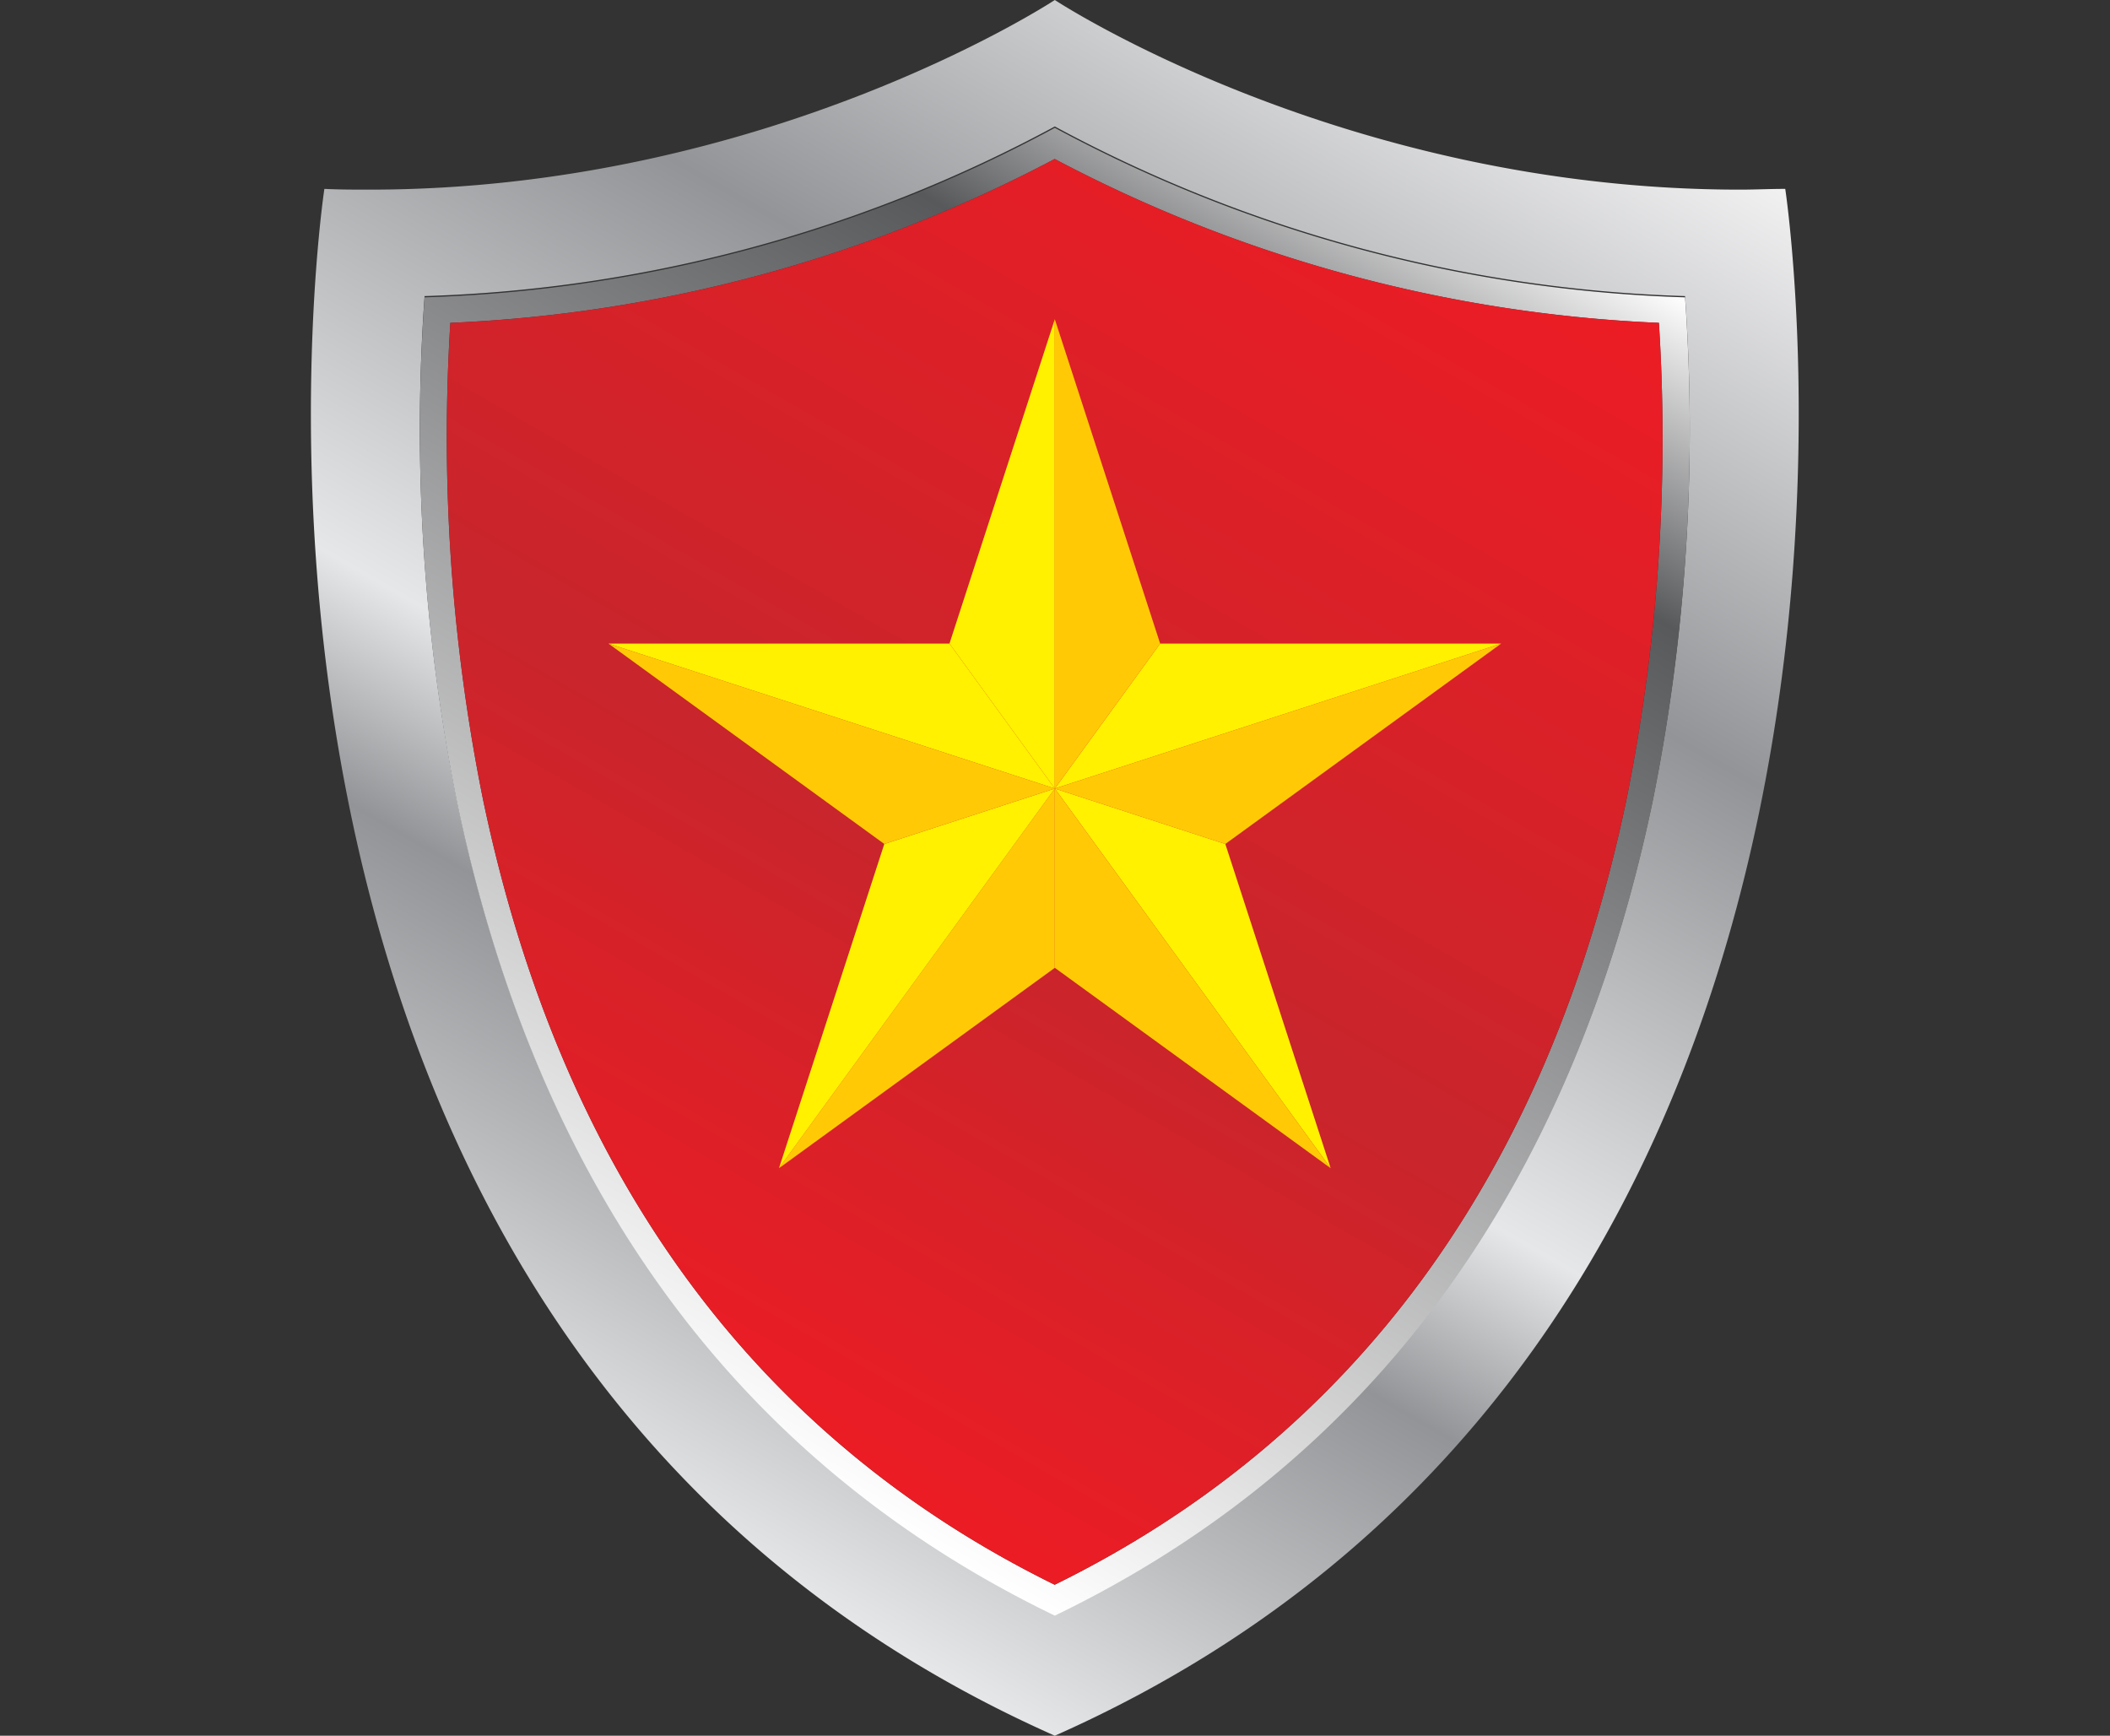
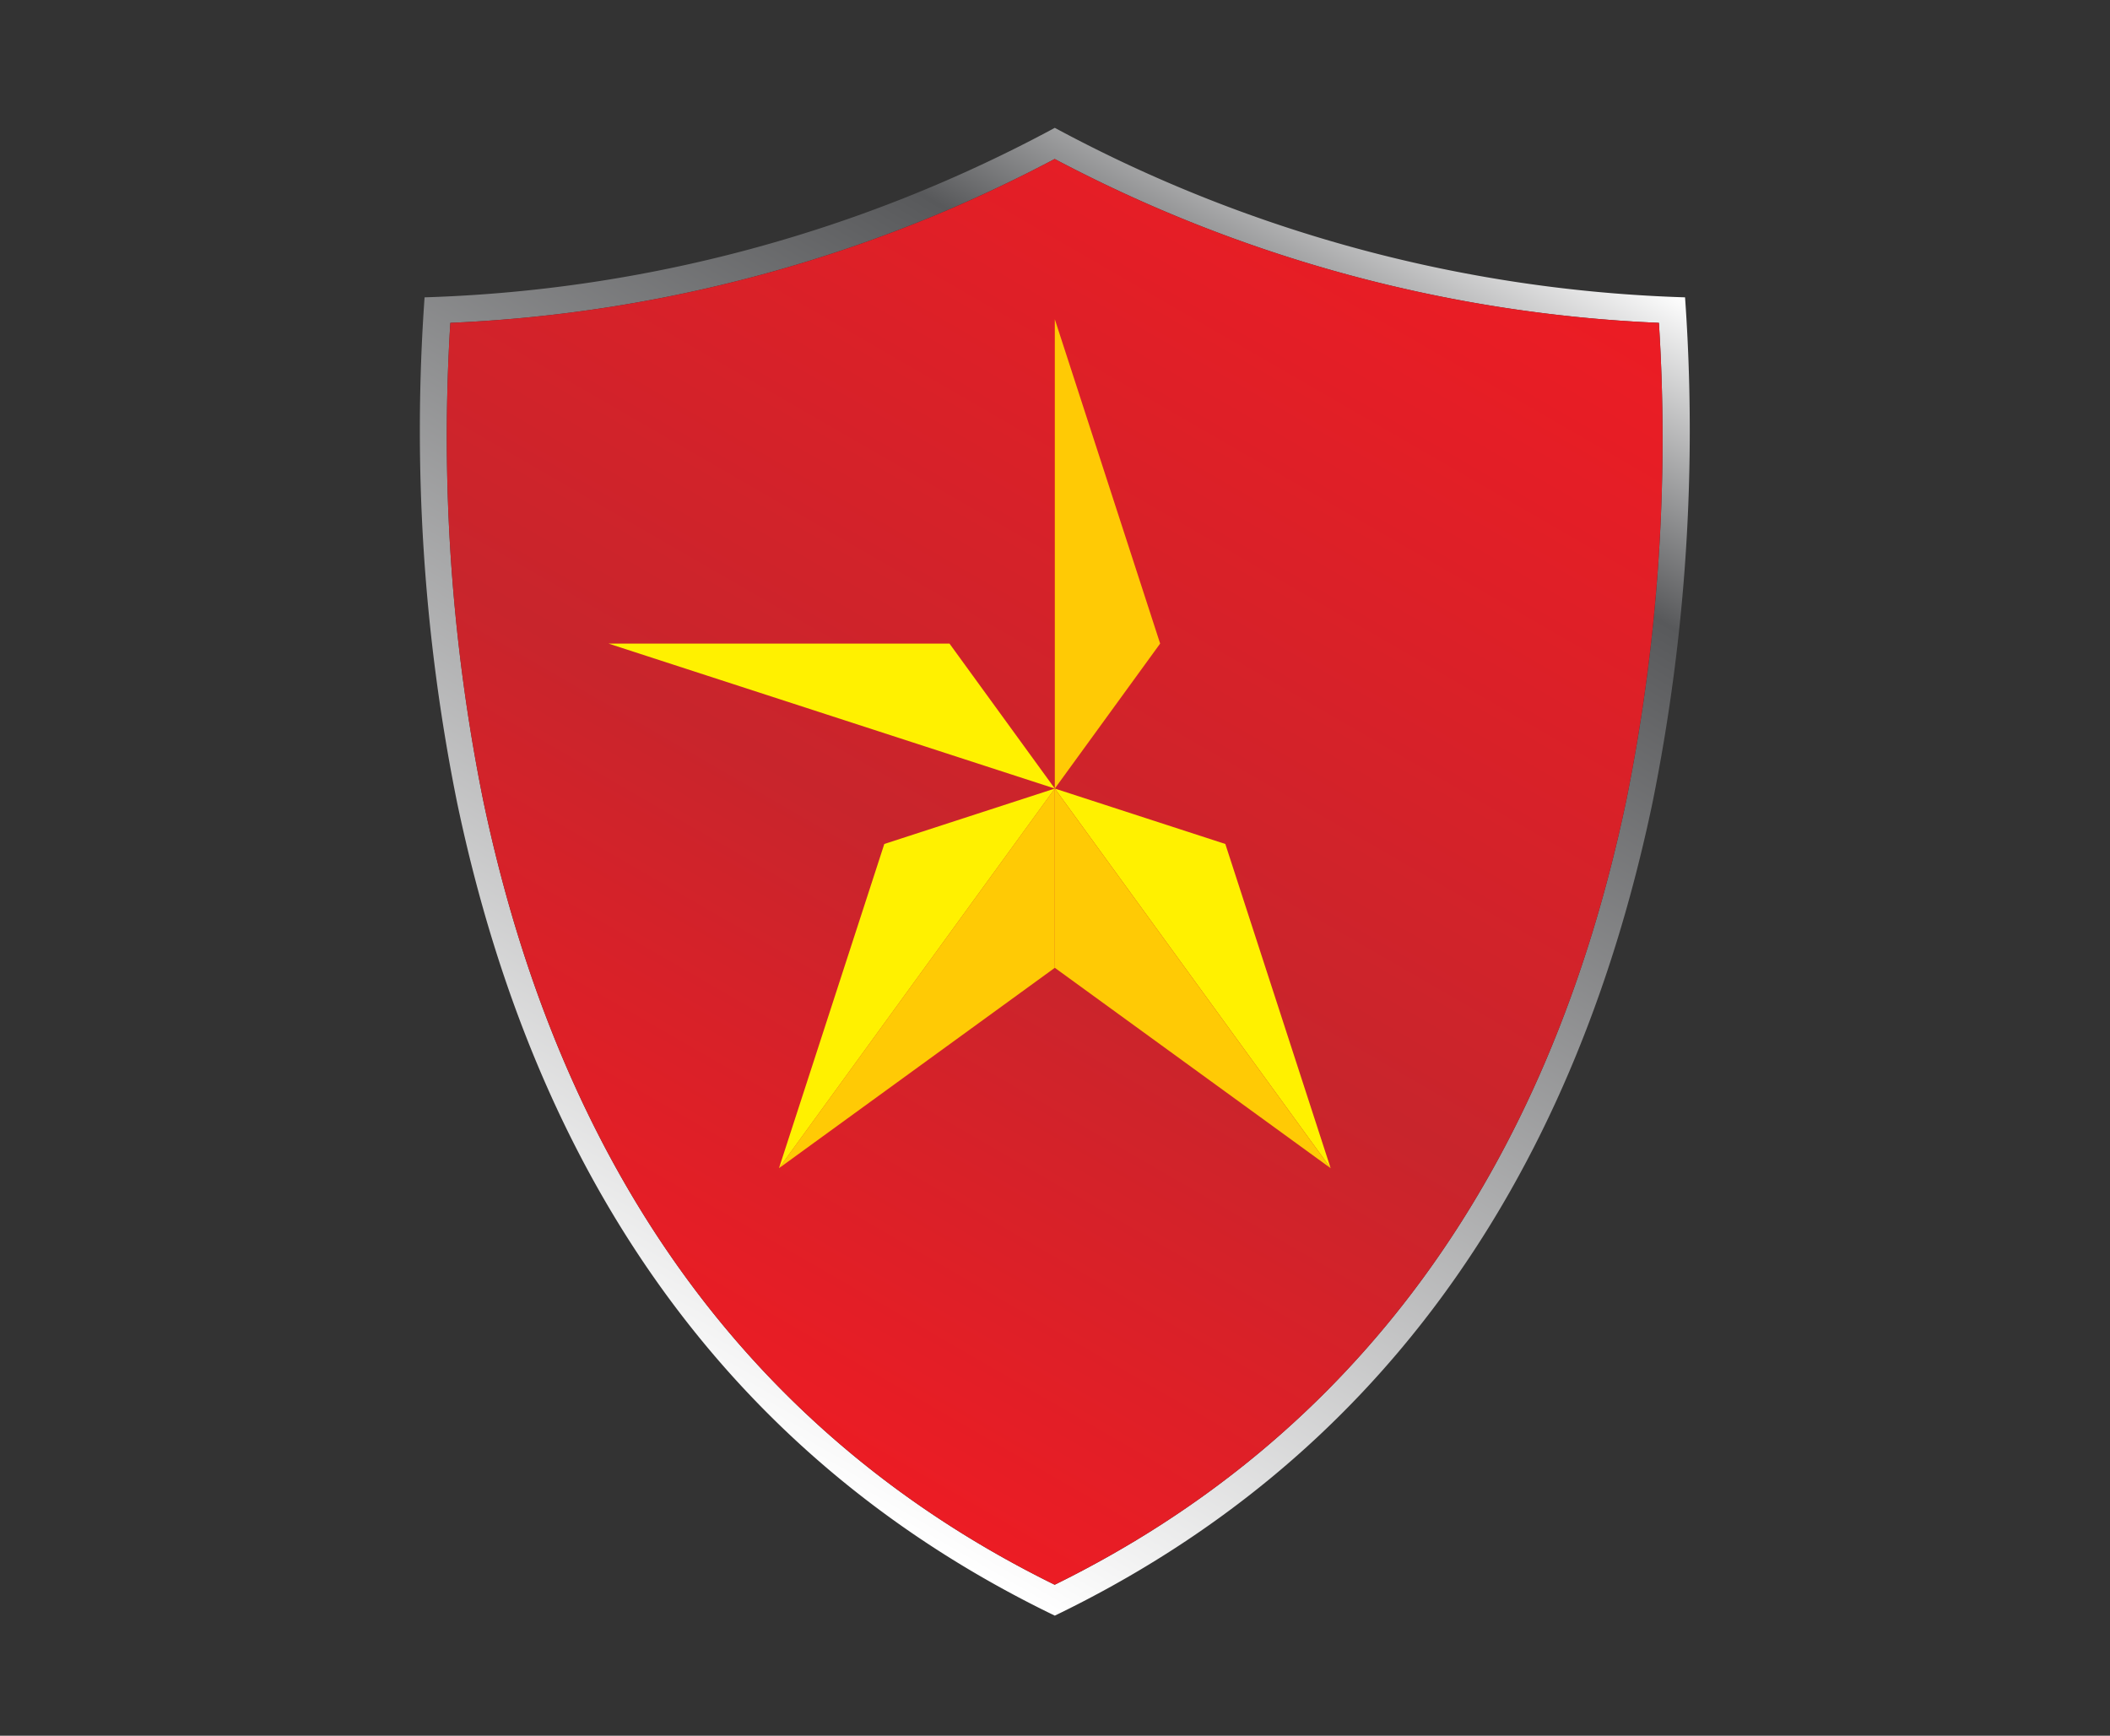
<svg xmlns="http://www.w3.org/2000/svg" id="Layer_1" data-name="Layer 1" viewBox="0 0 168.67 138.76">
  <rect x="0" y="0" width="168.67" height="138.76" fill="#333333" stroke="none" />
  <defs>
    <style>.cls-1{fill:url(#linear-gradient);}.cls-2{fill:url(#linear-gradient-2);}.cls-3{fill:url(#linear-gradient-3);}.cls-4{fill:#fff100;}.cls-5{fill:#ffca05;}</style>
    <linearGradient id="linear-gradient" x1="43.22" y1="115.69" x2="111.65" y2="-2.84" gradientUnits="userSpaceOnUse">
      <stop offset="0" stop-color="#e6e7e8" />
      <stop offset="0.13" stop-color="#bbbdbf" />
      <stop offset="0.27" stop-color="#929497" />
      <stop offset="0.39" stop-color="#e6e7e8" />
      <stop offset="0.69" stop-color="#929497" />
      <stop offset="1" stop-color="#f1f1f2" />
    </linearGradient>
    <linearGradient id="linear-gradient-2" x1="48.79" y1="108.93" x2="107.14" y2="7.86" gradientUnits="userSpaceOnUse">
      <stop offset="0" stop-color="#fff" />
      <stop offset="0.8" stop-color="#58595b" />
      <stop offset="1" stop-color="#fff" />
    </linearGradient>
    <linearGradient id="linear-gradient-3" x1="50.21" y1="107.23" x2="106.07" y2="10.48" gradientUnits="userSpaceOnUse">
      <stop offset="0" stop-color="#ec1c24" />
      <stop offset="0.41" stop-color="#c8252c" />
      <stop offset="1" stop-color="#ec1c24" />
    </linearGradient>
  </defs>
-   <path class="cls-1" d="M84.32,10.11A113.32,113.32,0,0,0,134.7,23.67a150.16,150.16,0,0,1-2.6,40.39c-6.5,31-22.57,52.81-47.78,65C59.11,116.87,43,95,36.54,64.06a150.18,150.18,0,0,1-2.6-40.39A113.32,113.32,0,0,0,84.32,10.11M84.32,0s-23,15.16-54.77,15.16c-1.2,0-2.4,0-3.62-.06,0,0-13.93,91.55,58.39,123.66C156.64,106.65,142.71,15.1,142.71,15.1c-1.22,0-2.43.06-3.62.06C107.32,15.16,84.32,0,84.32,0Z" />
  <path class="cls-2" d="M84.32,10.22A113.48,113.48,0,0,1,33.94,23.77a150.18,150.18,0,0,0,2.6,40.39c6.5,31,22.57,52.82,47.78,65,25.21-12.18,41.28-34,47.78-65a150.16,150.16,0,0,0,2.6-40.39A113.48,113.48,0,0,1,84.32,10.22ZM130,64c-6.25,29.76-21.62,50.85-45.69,62.69C60.25,114.86,44.88,93.77,38.63,64A146.82,146.82,0,0,1,36,25.81a113.63,113.63,0,0,0,48.31-13.1,113.57,113.57,0,0,0,48.3,13.1A145.9,145.9,0,0,1,130,64Z" />
  <path class="cls-3" d="M130,64c-6.25,29.76-21.62,50.85-45.69,62.69C60.25,114.86,44.88,93.77,38.63,64A146.38,146.38,0,0,1,36,25.81a113.63,113.63,0,0,0,48.31-13.1,113.57,113.57,0,0,0,48.3,13.1A145.9,145.9,0,0,1,130,64Z" />
  <polygon class="cls-4" points="75.9 51.45 48.64 51.45 84.32 63.04 75.9 51.45" />
  <polygon class="cls-4" points="84.32 63.04 84.32 63.04 106.37 93.39 97.95 67.47 84.32 63.04" />
  <polygon class="cls-5" points="62.27 93.39 84.32 77.37 84.32 63.04 62.27 93.39" />
-   <polygon class="cls-4" points="120 51.45 92.74 51.45 84.32 63.04 120 51.45" />
  <polygon class="cls-5" points="84.32 77.37 106.37 93.39 84.32 63.04 84.32 77.37" />
  <polygon class="cls-4" points="84.32 63.04 70.69 67.47 62.27 93.39 84.32 63.04 84.32 63.04" />
-   <polygon class="cls-4" points="75.9 51.45 84.32 63.04 84.32 25.52 75.9 51.45" />
  <polygon class="cls-5" points="84.32 25.52 84.32 63.04 92.74 51.45 84.32 25.52" />
-   <polygon class="cls-5" points="84.32 63.04 48.64 51.45 70.69 67.47 84.32 63.04 84.32 63.04" />
-   <polygon class="cls-5" points="84.32 63.04 97.95 67.47 120 51.45 84.32 63.04 84.32 63.04" />
</svg>